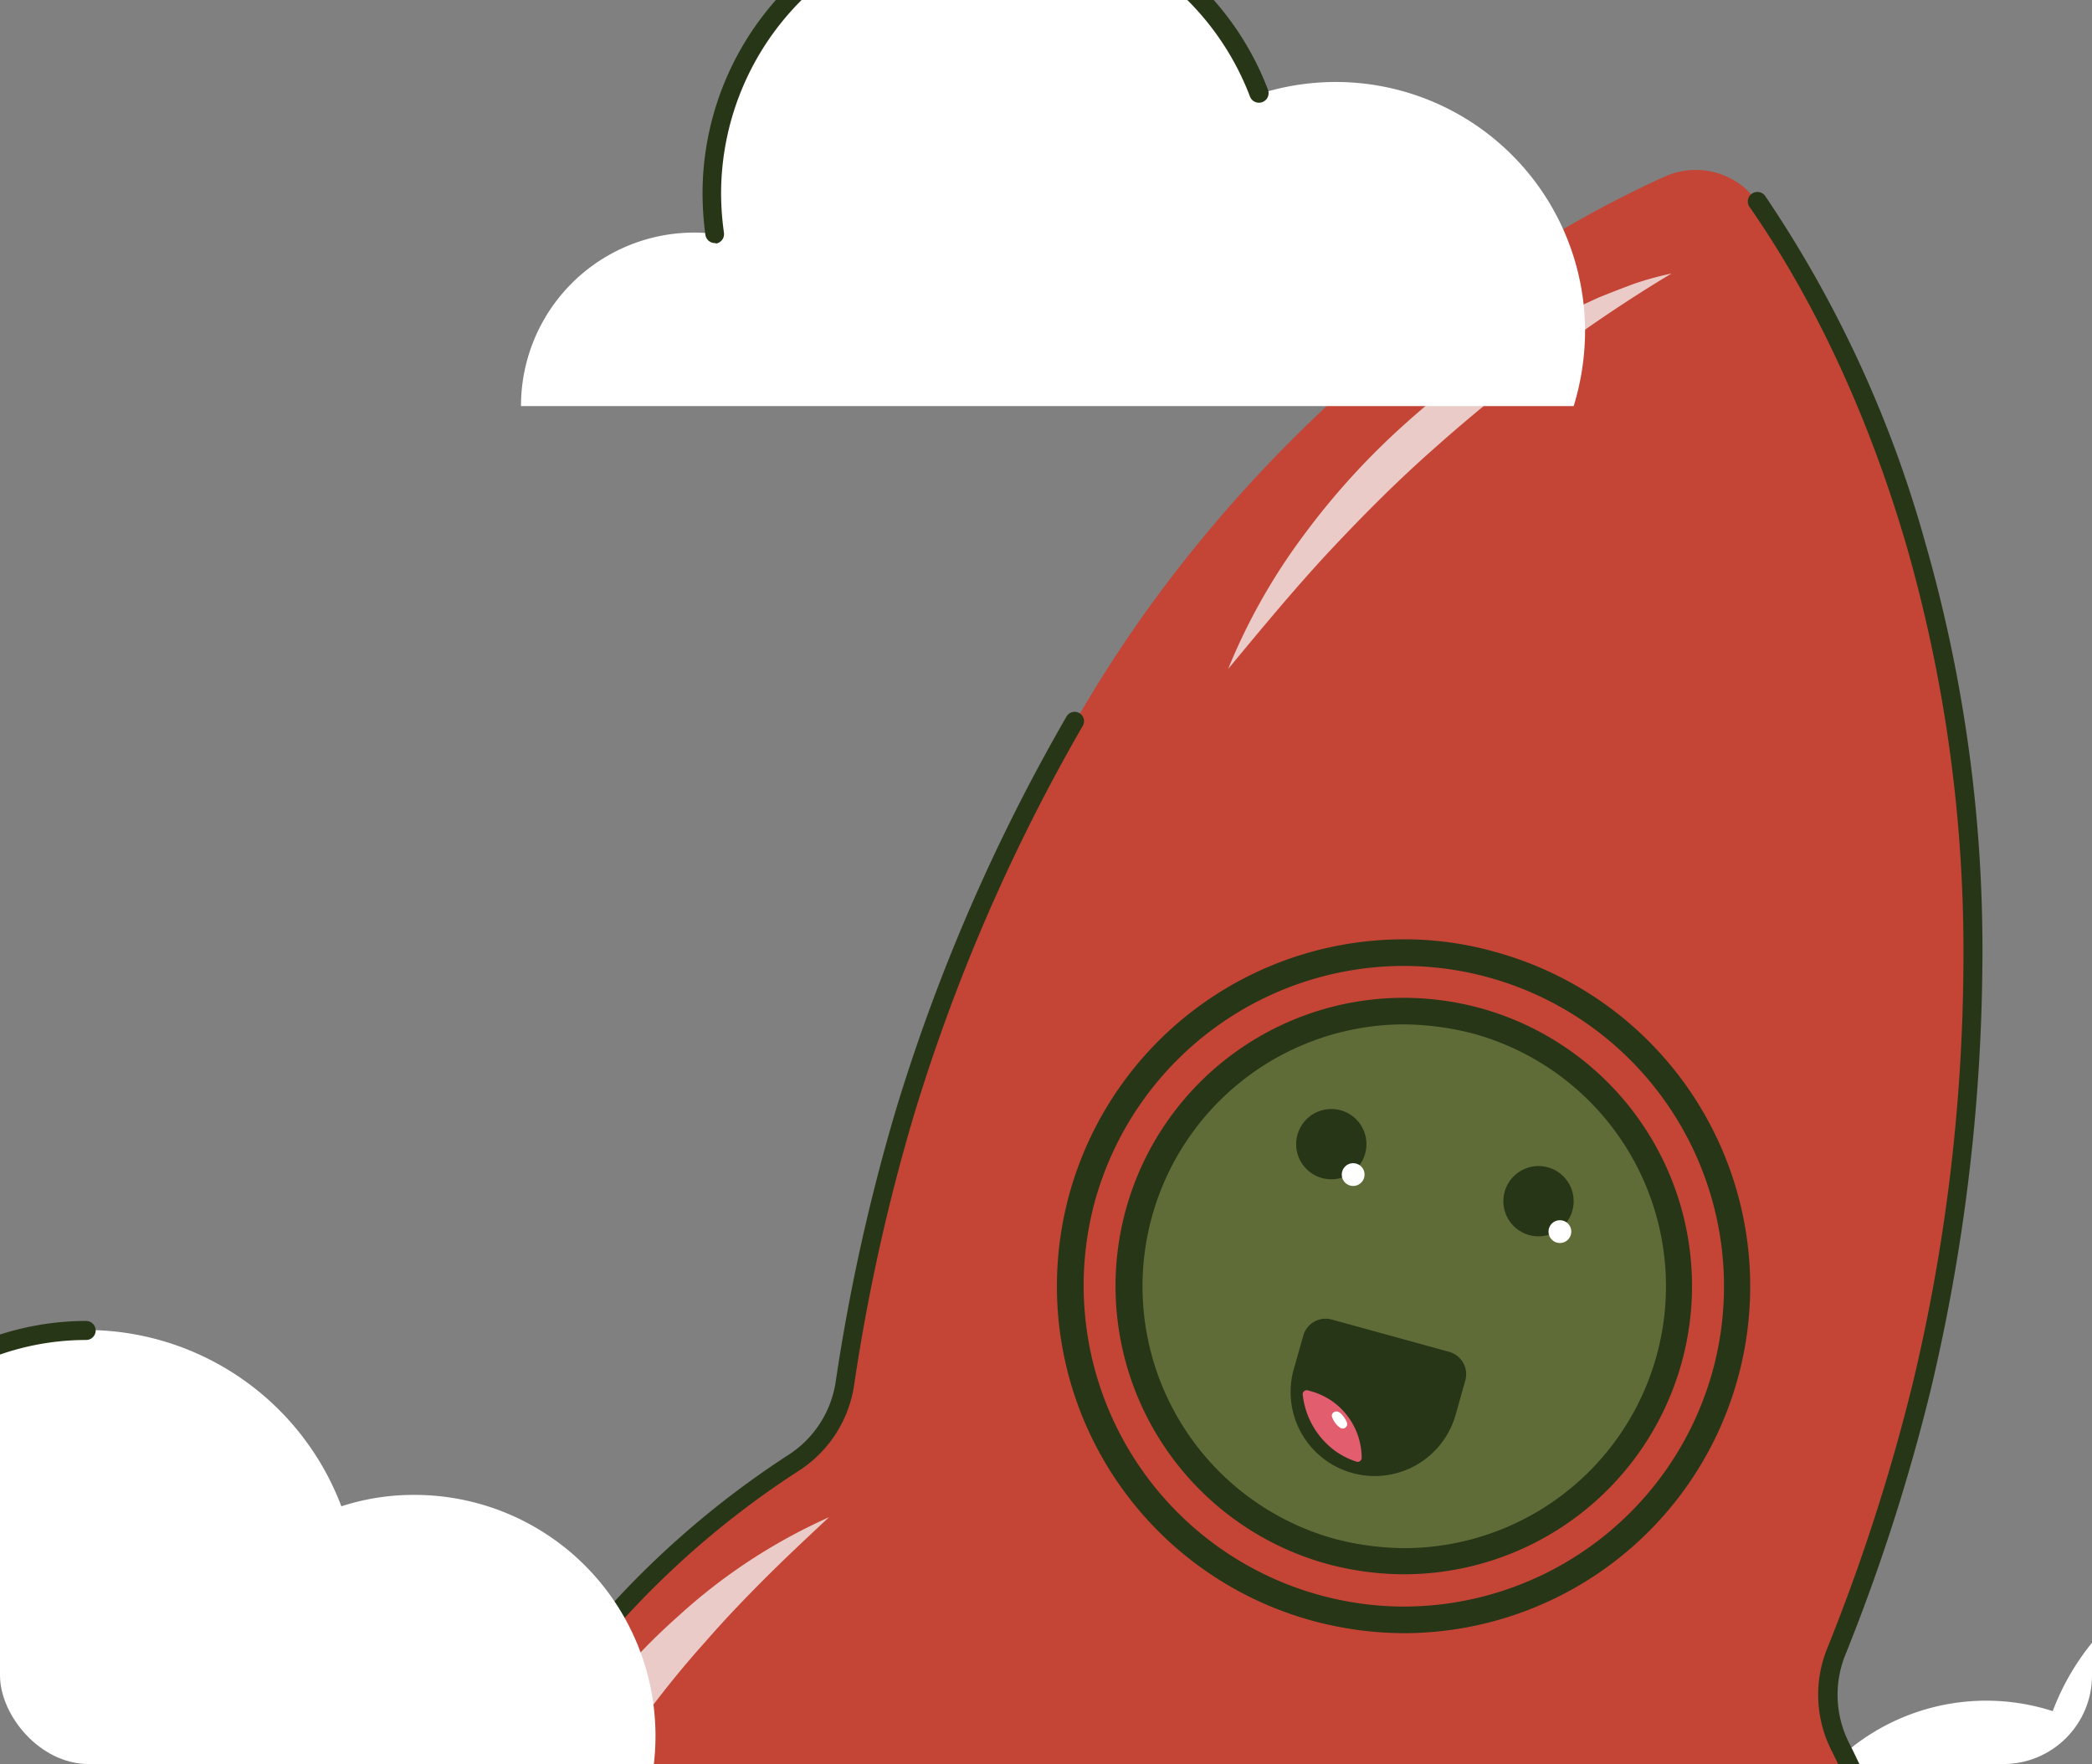
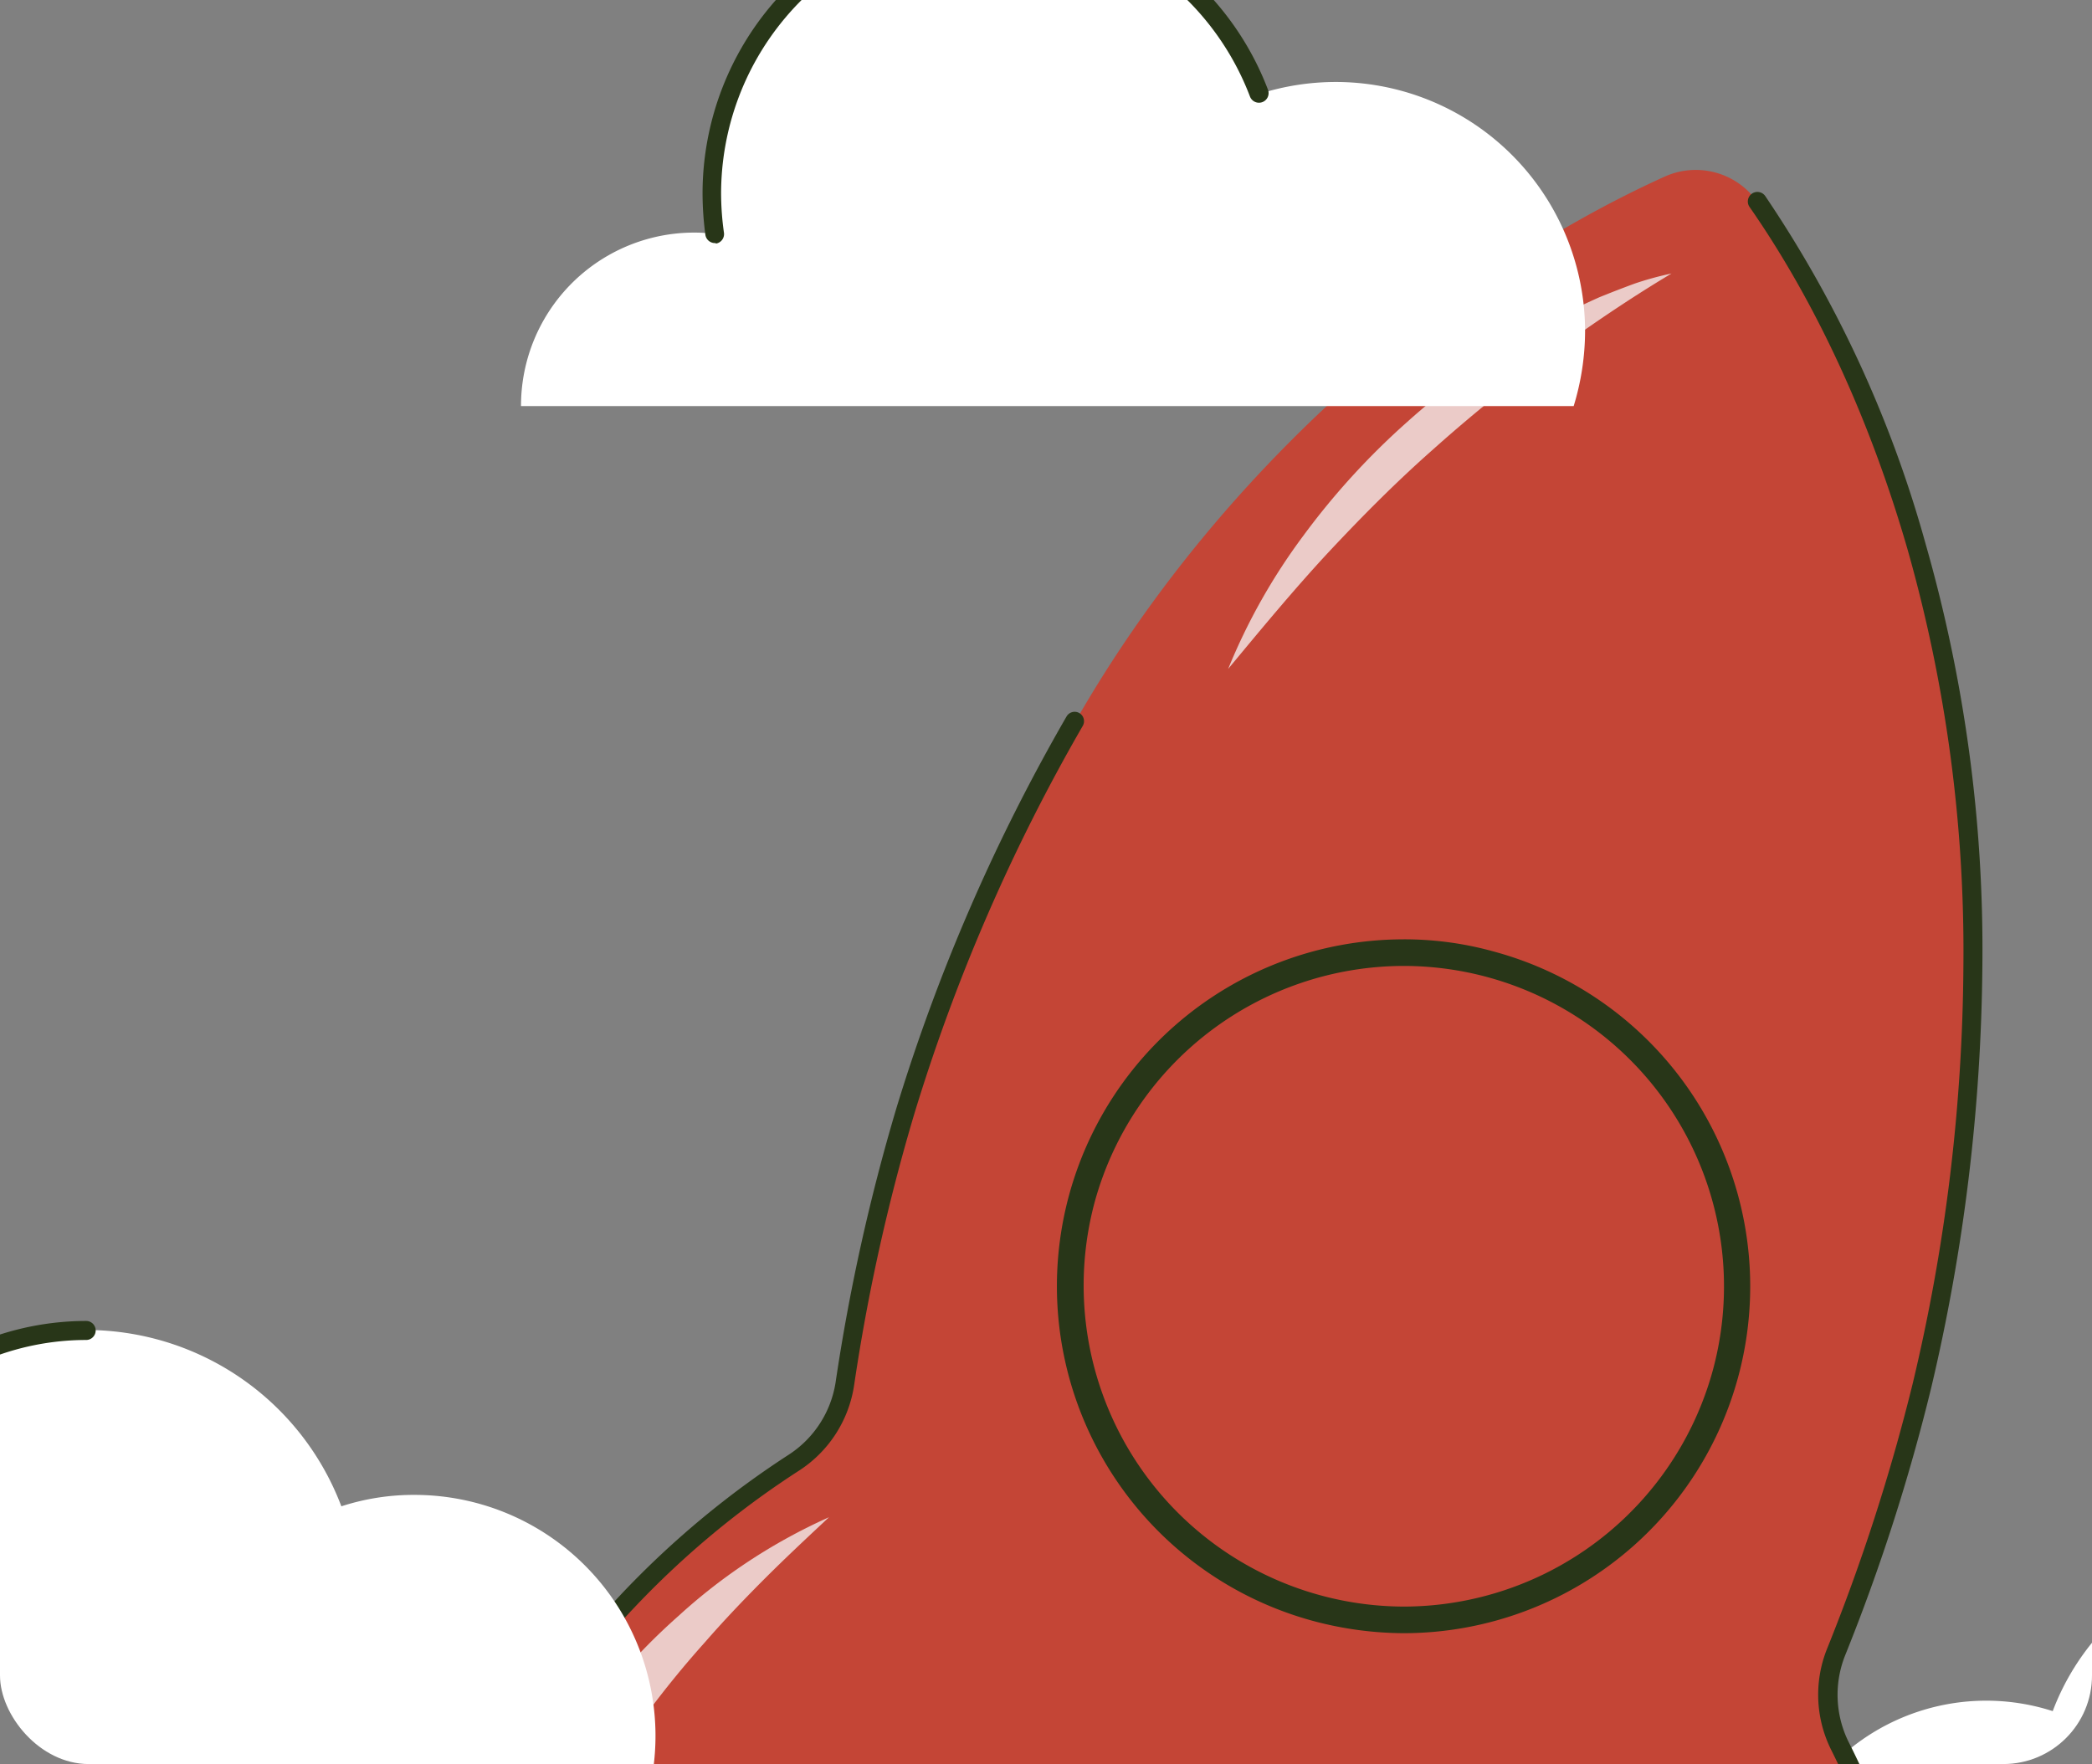
<svg xmlns="http://www.w3.org/2000/svg" width="236" height="199" viewBox="0 0 236 199">
  <rect x="0" y="0" width="236" height="199" fill="#808080" stroke="none" />
  <defs>
    <clipPath id="5a7vfgd1ma">
      <rect data-name="Rectangle 481" width="236" height="199" rx="10" transform="translate(1216 636)" style="fill:#283617;opacity:.1" />
    </clipPath>
    <clipPath id="mfwnacb1bb">
-       <path data-name="Path 749" d="M254.7 153.086a31.909 31.909 0 1 1-22.464-39.137 31.926 31.926 0 0 1 22.464 39.137z" transform="translate(-191.982 -112.832)" />
-     </clipPath>
+       </clipPath>
  </defs>
  <g data-name="Mask Group 2" transform="translate(-1216 -636)" style="clip-path:url(#5a7vfgd1ma)">
    <path data-name="Path 734" d="M272.712 345.358H97.56a1.072 1.072 0 1 1 0-2.145h175.152a1.072 1.072 0 1 1 0 2.145z" transform="translate(1148.801 640.33)" style="fill:#283618" />
    <path data-name="Path 735" d="M252.7 345.755c.215-1.823-1.716-4.611-2.466-5.683a29.24 29.24 0 0 0-7.988-7.72 31.231 31.231 0 0 0-17.049-4.772c-.965 0-1.93.054-2.734.107a2.8 2.8 0 0 1-3-2.949 45.6 45.6 0 0 0-.483-8.149c-.911-6.541-4.5-8.31-8.149-8.31a16.006 16.006 0 0 0-4.343.7 2.788 2.788 0 0 1-3.538-3.056l13.618-90.445h-.268a119.253 119.253 0 0 1-26.753 26.7 3.134 3.134 0 0 0-.911 1.126l-22.3 51.575-1.233 2.9-.375.858a2.788 2.788 0 0 1-4.45.911c-6.648-6.219-12.492-8.524-17.478-8.524-10.669 0-17.585 10.24-20 14.529a2.735 2.735 0 0 1-3 1.34 30.134 30.134 0 0 0-6.165-.7c-10.883 0-13.081 8.042-13.457 12.063a2.743 2.743 0 0 1-2.466 2.466l-1.5.161a2.79 2.79 0 0 1-1.716-.375 30.393 30.393 0 0 0-16.096-4.347 31.259 31.259 0 0 0-3.163.161 35.659 35.659 0 0 0-17.156 6.219c-7.72 5.468-9.061 11.366-8.256 16.3.536 3.431-.8 6.058-6.434 6.058s-5.2 1.608-3.27 1.608h206.466c8.203-.001 6.113-.752 6.113-.752z" transform="translate(1147.798 638.109)" style="opacity:.25;fill:#606c38" />
    <g data-name="Group 339">
      <path data-name="Path 736" d="M265.031 222.315a23.662 23.662 0 0 1-1.126-7.345 24.451 24.451 0 0 1 31.953-23.322 27.752 27.752 0 0 1 53.72 9.811 23.612 23.612 0 0 1-.322 3.914 24.39 24.39 0 0 1 1.984-.107 17.023 17.023 0 0 1 17.049 17.049z" transform="translate(1151.711 637.383)" style="fill:#fff" />
    </g>
    <path data-name="Path 737" d="M348.391 206.465h-.161a1.125 1.125 0 0 1-.911-1.233 23.135 23.135 0 0 0 .268-3.807 26.736 26.736 0 0 0-26.7-26.7 1.072 1.072 0 0 1 0-2.145 28.852 28.852 0 0 1 28.844 28.844 26.088 26.088 0 0 1-.322 4.075 1.042 1.042 0 0 1-1.018.966z" transform="translate(1152.683 637.363)" style="fill:#283618" />
    <path data-name="Path 738" d="M229.466 260.149a12.891 12.891 0 0 1 19.247 1.019q2.332 2.976 4.664 6.273a120.816 120.816 0 0 1 8.471 14.154l2.52 5.147a4.281 4.281 0 0 0 7.559.214l2.788-4.986c19.783-35.116 6.97-69.428-.214-83.689a12.745 12.745 0 0 1-.429-10.562 223.465 223.465 0 0 0 9.7-30.023 213.946 213.946 0 0 0 5.737-47.554c.322-32.865-9.221-64.335-24.34-86.048a8.5 8.5 0 0 0-10.454-2.9c-24.287 10.991-50.128 32.865-66.48 61.44a213.722 213.722 0 0 0-19.084 43.966 217.515 217.515 0 0 0-6.809 30.774 12.885 12.885 0 0 1-5.737 8.9c-13.4 8.685-41.764 31.792-42.515 72.055l-.161 9.757a2.151 2.151 0 0 0 3.324 1.823l8.149-5.415a121.911 121.911 0 0 1 14.475-7.935c2.466-1.126 4.879-2.2 7.184-3.056a12.9 12.9 0 0 1 17.1 8.846 12.639 12.639 0 0 1-.751 8.524 9.607 9.607 0 0 0 3.967 12.331c8.685 4.879 25.037 11.795 49.27 12.706a8.9 8.9 0 0 0 9.221-8.042 11.978 11.978 0 0 1 3.592-7.72z" transform="translate(1149.104 634.719)" style="fill:#c44536" />
    <path data-name="Path 739" d="M114 238.356a1.075 1.075 0 0 1-1.072-1.072 82.235 82.235 0 0 1 16.727-48.519 103.012 103.012 0 0 1 26.27-24.447 11.907 11.907 0 0 0 5.254-8.149 223.319 223.319 0 0 1 6.862-30.935 211.65 211.65 0 0 1 19.193-44.177 1.057 1.057 0 0 1 1.823 1.072 208.962 208.962 0 0 0-18.979 43.694 219.467 219.467 0 0 0-6.809 30.666 13.925 13.925 0 0 1-6.219 9.65 100.587 100.587 0 0 0-25.734 23.911 80.214 80.214 0 0 0-16.3 47.286.957.957 0 0 1-1.016 1.02z" transform="translate(1149.087 635.763)" style="fill:#283618" />
    <path data-name="Path 740" d="M272.1 283a1.034 1.034 0 0 1-.536-.161 1.069 1.069 0 0 1-.429-1.448A80.2 80.2 0 0 0 281 232.335a102.343 102.343 0 0 0-10.079-33.669 13.914 13.914 0 0 1-.483-11.42 221.626 221.626 0 0 0 9.65-29.862 207.835 207.835 0 0 0 5.737-47.34 165.918 165.918 0 0 0-6.326-46.911c-4.182-14.475-10.294-27.771-17.8-38.548a1.078 1.078 0 1 1 1.769-1.233 133.481 133.481 0 0 1 18.063 39.138 166.365 166.365 0 0 1 6.434 47.554 214.127 214.127 0 0 1-5.79 47.823 220.227 220.227 0 0 1-9.7 30.13 12 12 0 0 0 .375 9.7 102.4 102.4 0 0 1 10.294 34.366 82.191 82.191 0 0 1-10.133 50.289.962.962 0 0 1-.911.648z" transform="translate(1151.669 634.762)" style="fill:#283618" />
    <path data-name="Path 741" d="M253.9 31.934c-4.932 2.949-9.543 6.112-14.1 9.436a177.31 177.31 0 0 0-12.974 10.562c-4.182 3.7-8.1 7.667-11.9 11.741-3.806 4.128-7.4 8.471-11.044 12.867a67.964 67.964 0 0 1 8.471-15.012 82.724 82.724 0 0 1 11.688-12.813 84.109 84.109 0 0 1 13.993-10.186 86.94 86.94 0 0 1 7.72-3.914 125.34 125.34 0 0 1 4.021-1.555 36.08 36.08 0 0 1 4.125-1.126z" transform="translate(1150.668 634.919)" style="opacity:.75;fill:#f8f8f8" />
    <g data-name="Group 340" style="opacity:.75">
      <path data-name="Path 742" d="M160.3 169.841c-2.466 2.305-4.879 4.557-7.238 6.916s-4.611 4.718-6.755 7.184a111.365 111.365 0 0 0-11.634 15.494 93.011 93.011 0 0 0-8.471 17.37c-1.126 3.056-2.037 6.165-2.9 9.329-.8 3.163-1.448 6.433-2.145 9.757a58.09 58.09 0 0 1-.483-10.133 64.975 64.975 0 0 1 1.448-10.133 62.837 62.837 0 0 1 7.935-18.979 71.482 71.482 0 0 1 13.243-15.653 63.8 63.8 0 0 1 17-11.152z" transform="translate(1149.221 637.316)" style="fill:#f8f8f8" />
    </g>
    <g data-name="Group 341" style="opacity:.75">
      <path data-name="Path 743" d="m168.208 251.521 12.331 3.807 6.058 1.823c1.019.268 1.984.59 3 .858 1.019.322 2.037.59 3 .858l3.056.8 3.056.8 6.112 1.5 12.545 2.949a30.389 30.389 0 0 1-6.541 1.126 54.135 54.135 0 0 1-6.594.054c-2.2-.107-4.4-.375-6.594-.7a39.074 39.074 0 0 1-3.27-.643c-1.072-.214-2.144-.536-3.217-.8-1.072-.322-2.145-.59-3.163-.965-1.072-.375-2.091-.7-3.109-1.126a60.584 60.584 0 0 1-6-2.734 51.6 51.6 0 0 1-5.683-3.431 32.748 32.748 0 0 1-4.987-4.176z" transform="translate(1150.047 638.736)" style="fill:#f8f8f8" />
    </g>
    <path data-name="Path 744" d="M224 108.764a36.152 36.152 0 0 1 34.9 45.571 36.2 36.2 0 0 1-34.848 26.7 36.223 36.223 0 0 1-34.9-45.624A36.2 36.2 0 0 1 224 108.764m0-3a39.125 39.125 0 0 0-10.24 76.881 39.9 39.9 0 0 0 10.24 1.392 39.125 39.125 0 0 0 10.24-76.881 37.685 37.685 0 0 0-10.24-1.394z" transform="translate(1150.337 636.202)" style="fill:#283618" />
    <g data-name="Group 344">
      <g data-name="Group 343">
        <g data-name="Group 342" style="clip-path:url(#mfwnacb1bb)" transform="translate(1342.443 749.157)">
-           <path data-name="Path 745" d="M268.979 157.339c-3.378 12.331-16.674 12.974-26.967 18.872-10.347 5.9-17.8 17.049-30.238 13.618-12.384-3.431-13.028-16.727-18.925-27.074s-17-17.746-13.564-30.13 16.727-13.025 27.074-18.925 17.746-17 30.13-13.564c12.331 3.378 12.974 16.674 18.872 26.967 5.898 10.397 17.049 17.797 13.618 30.236z" transform="translate(-192.214 -113.064)" style="fill:#606c38" />
          <circle data-name="Ellipse 119" cx="3.967" cy="3.967" r="3.967" transform="translate(19.775 11.947)" style="fill:#283618" />
          <path data-name="Path 746" d="M229.443 158.59a9.486 9.486 0 1 1-18.228-5.254l1.019-3.592a2.615 2.615 0 0 1 3.217-1.823l13.242 3.646a2.615 2.615 0 0 1 1.823 3.217z" transform="translate(-191.654 -112.223)" style="fill:#283618" />
          <circle data-name="Ellipse 120" cx="3.967" cy="3.967" r="3.967" transform="translate(43.15 18.381)" style="fill:#283618" />
          <circle data-name="Ellipse 121" cx="1.287" cy="1.287" r="1.287" transform="translate(48.243 24.493)" style="fill:#fff" />
          <circle data-name="Ellipse 122" cx="1.287" cy="1.287" r="1.287" transform="translate(24.921 18.059)" style="fill:#fff" />
          <path data-name="Path 747" d="M218.8 163.384a.446.446 0 0 1-.59.429 8.838 8.838 0 0 1-2.359-1.179 9.1 9.1 0 0 1-3.7-6.38.444.444 0 0 1 .536-.483 8.085 8.085 0 0 1 2.794 1.229 7.86 7.86 0 0 1 3.319 6.384z" transform="translate(-191.632 -112.085)" style="fill:#e25e6f" />
          <path data-name="Path 748" d="M217.087 159.376a.51.51 0 0 1-.751.59 2.443 2.443 0 0 1-.911-1.179c-.214-.429.322-.858.751-.59.054 0 .054.054.107.054a2.886 2.886 0 0 1 .804 1.125z" transform="translate(-191.575 -112.045)" style="fill:#fff" />
        </g>
      </g>
    </g>
    <g data-name="Group 345">
      <path data-name="Path 750" d="M141.129 202.96a27.183 27.183 0 0 0-25.949-35.277 26.349 26.349 0 0 0-8.256 1.287 30.777 30.777 0 0 0-59.564 10.883 28.533 28.533 0 0 0 .322 4.343 15.353 15.353 0 0 0-2.252-.161 18.865 18.865 0 0 0-18.872 18.872h114.57z" transform="translate(1147.585 636.955)" style="fill:#fff" />
    </g>
    <path data-name="Path 751" d="M26.577 204.049a1.075 1.075 0 0 1-1.072-1.072 19.975 19.975 0 0 1 19.944-19.944 6.835 6.835 0 0 1 1.019.054 32.11 32.11 0 0 1-.161-3.163 31.884 31.884 0 0 1 31.846-31.846 1.072 1.072 0 1 1 0 2.145 29.733 29.733 0 0 0-29.7 29.7 29.26 29.26 0 0 0 .322 4.235 1.155 1.155 0 0 1-.268.911 1.072 1.072 0 0 1-.911.322 14.378 14.378 0 0 0-2.091-.107 17.824 17.824 0 0 0-17.8 17.8 1.157 1.157 0 0 1-1.128.965z" transform="translate(1147.567 636.938)" style="fill:#283618" />
    <g data-name="Group 346">
      <path data-name="Path 752" d="M244.223 47.59a29.079 29.079 0 0 0 1.287-8.417 28.143 28.143 0 0 0-28.147-28.147 28.429 28.429 0 0 0-8.578 1.34 31.921 31.921 0 0 0-61.762 11.312 30.705 30.705 0 0 0 .322 4.5 16.1 16.1 0 0 0-2.305-.161 19.54 19.54 0 0 0-19.569 19.573z" transform="translate(1149.304 634.221)" style="fill:#fff" />
    </g>
    <path data-name="Path 753" d="M146.995 29.22a1.091 1.091 0 0 1-1.072-.911 35.928 35.928 0 0 1-.322-4.664 32.97 32.97 0 0 1 63.8-11.688 1.086 1.086 0 0 1-2.037.751 30.84 30.84 0 0 0-59.671 10.937 32.053 32.053 0 0 0 .322 4.4 1.084 1.084 0 0 1-.911 1.233c-.004-.058-.056-.058-.109-.058z" transform="translate(1149.654 634.201)" style="fill:#283618" />
-     <path data-name="Path 754" d="M223.884 115.246a31.893 31.893 0 0 1 7.774 1.019 29.544 29.544 0 0 1-7.667 58.063 31.9 31.9 0 0 1-7.774-1.019 29.552 29.552 0 0 1 7.667-58.063m0-3a32.518 32.518 0 0 0-8.471 63.906 33.564 33.564 0 0 0 8.524 1.126 32.518 32.518 0 0 0 8.471-63.906 33.257 33.257 0 0 0-8.524-1.126z" transform="translate(1150.45 636.315)" style="fill:#283618" />
  </g>
</svg>